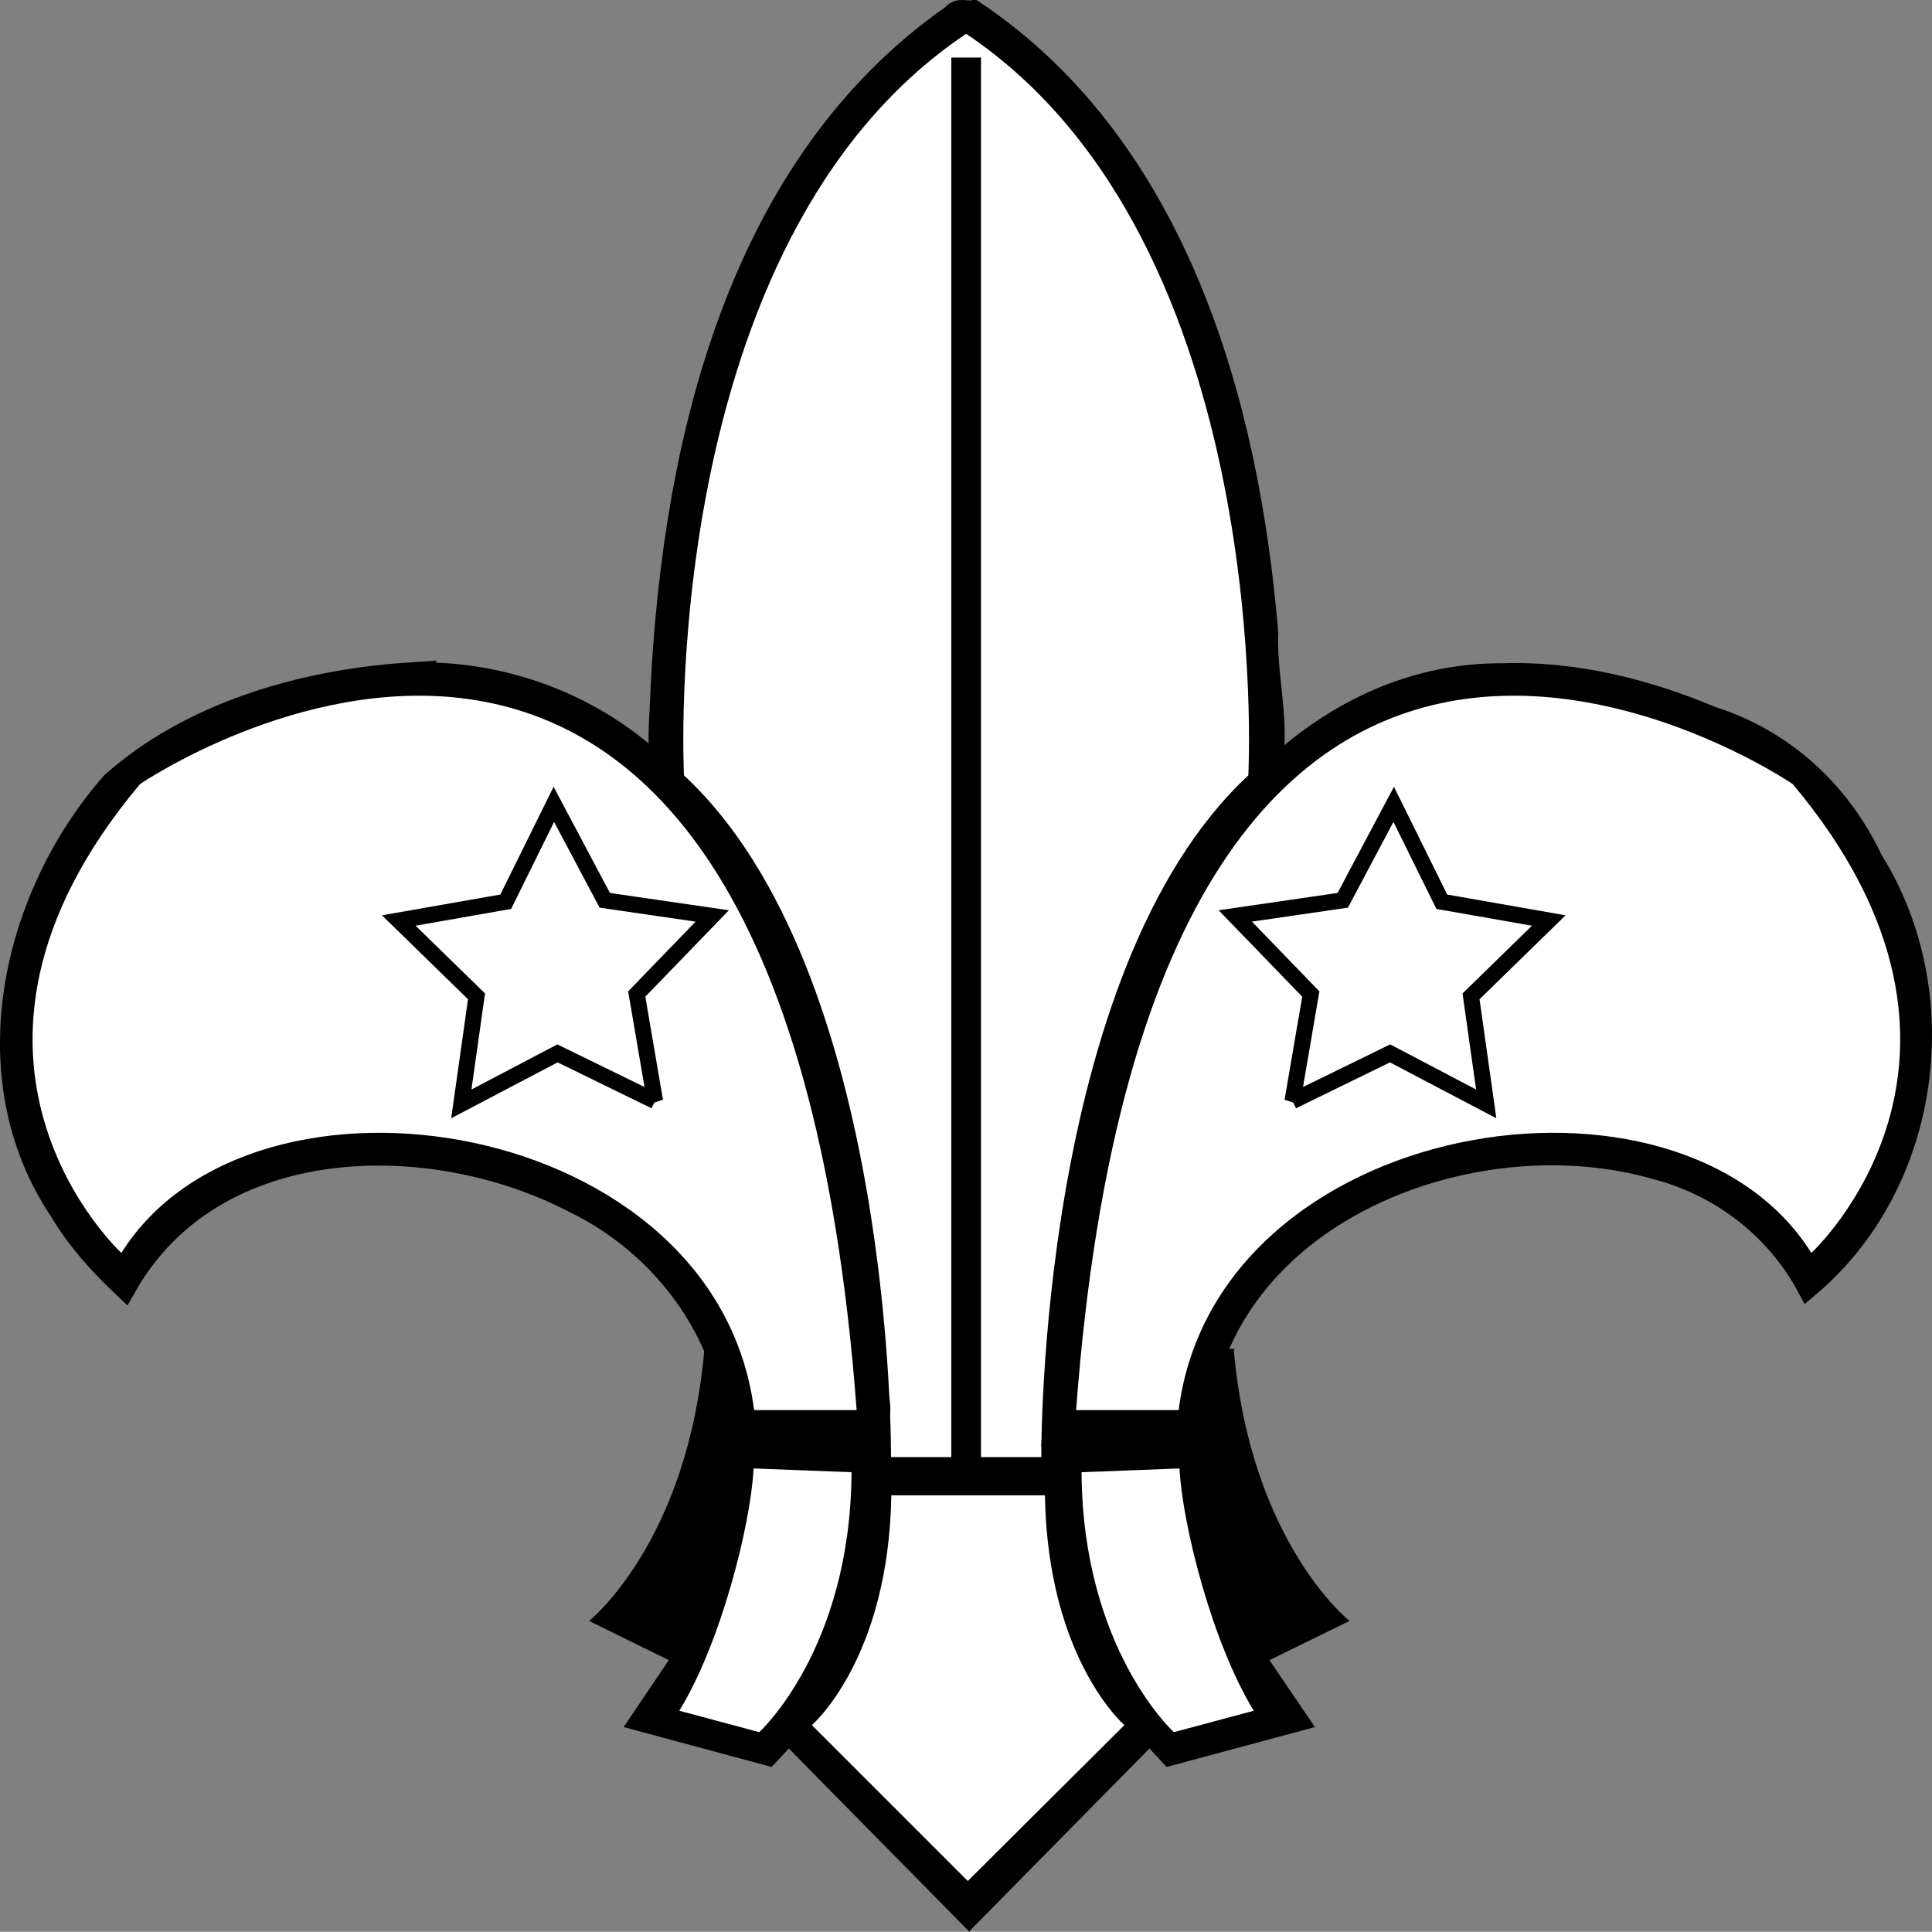
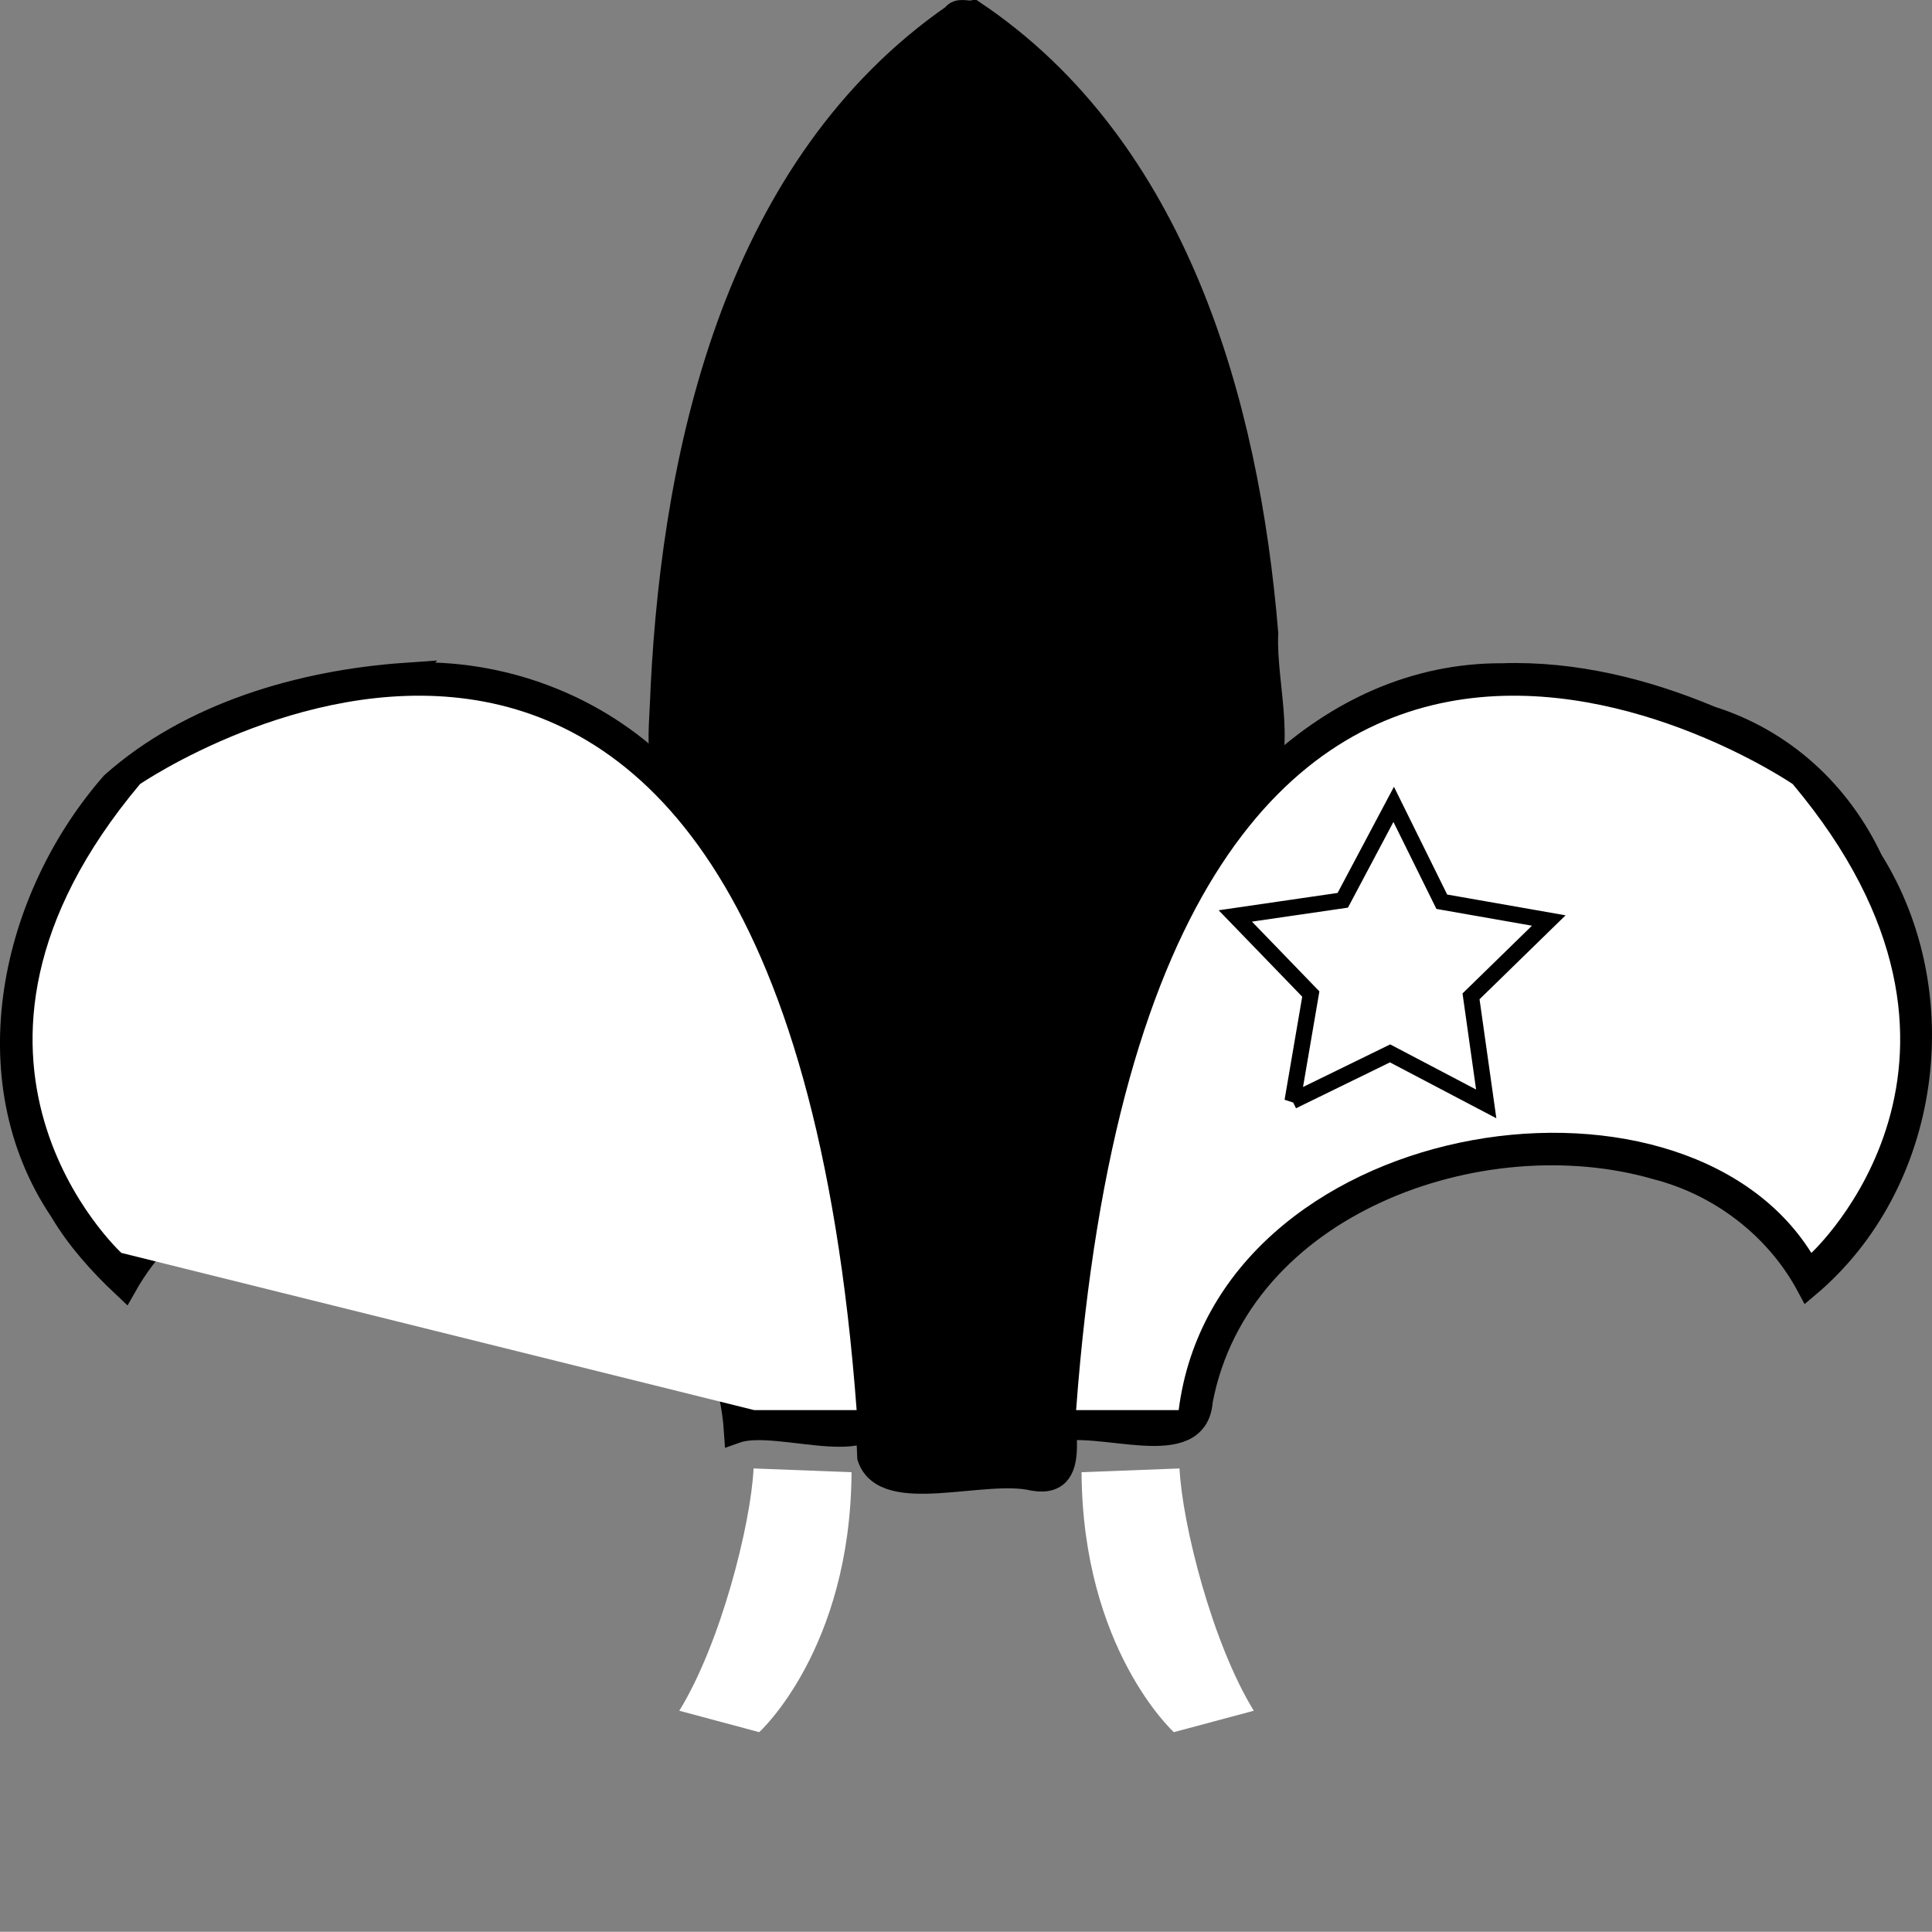
<svg xmlns="http://www.w3.org/2000/svg" xmlns:ns1="http://sodipodi.sourceforge.net/DTD/sodipodi-0.dtd" xmlns:ns2="http://www.inkscape.org/namespaces/inkscape" width="277.153" height="277.121" id="svg2" ns1:version="0.32" ns2:version="0.47 r22583" ns1:docname="World_Scout_Emblem_1920-1939[1].svg" ns2:output_extension="org.inkscape.output.svg.inkscape" version="1.0">
  <rect width="100%" height="100%" fill="#808080" stroke="none" />
  <defs id="defs4">
    <ns2:perspective ns1:type="inkscape:persp3d" ns2:vp_x="0 : 526.18109 : 1" ns2:vp_y="0 : 1000 : 0" ns2:vp_z="744.09448 : 526.18109 : 1" ns2:persp3d-origin="372.04724 : 350.78739 : 1" id="perspective10" />
    <ns2:perspective id="perspective2390" ns2:persp3d-origin="372.04724 : 350.78739 : 1" ns2:vp_z="744.09448 : 526.18109 : 1" ns2:vp_y="0 : 1000 : 0" ns2:vp_x="0 : 526.18109 : 1" ns1:type="inkscape:persp3d" />
    <ns2:perspective id="perspective2844" ns2:persp3d-origin="0.5 : 0.33333333 : 1" ns2:vp_z="1 : 0.5 : 1" ns2:vp_y="0 : 1000 : 0" ns2:vp_x="0 : 0.5 : 1" ns1:type="inkscape:persp3d" />
  </defs>
  <ns1:namedview id="base" pagecolor="#ffffff" bordercolor="#666666" borderopacity="1.0" gridtolerance="10000" guidetolerance="10" objecttolerance="10" ns2:pageopacity="0.0" ns2:pageshadow="2" ns2:zoom="1" ns2:cx="210.98215" ns2:cy="156.23501" ns2:document-units="px" ns2:current-layer="layer1" showgrid="false" ns2:window-width="1020" ns2:window-height="718" ns2:window-x="0" ns2:window-y="14" ns2:window-maximized="0" />
  <g ns2:label="Layer 1" ns2:groupmode="layer" id="layer1" transform="translate(-103.846,-265.118)">
-     <path style="fill:#000000;fill-opacity:1;fill-rule:evenodd;stroke:none" d="m 204.898,458.633 c -2.408,27.82 -16.551,39.013 -16.551,39.013 l 11.444,5.627 -6.479,9.6 21.233,5.722 2.459,-2.648 25.867,26.245 0.047,0.047 0.095,-0.189 25.725,-26.103 2.459,2.648 21.28,-5.722 -6.526,-9.6 11.491,-5.627 c -2e-5,-3e-5 -14.143,-11.143 -16.598,-38.824 l 0.095,-0.189 -0.095,0 -75.945,0 z" id="path3204" />
    <path style="fill:#000000;fill-opacity:1;fill-rule:evenodd;stroke:#000000;stroke-width:3.632;stroke-linecap:butt;stroke-linejoin:miter;stroke-miterlimit:4;stroke-opacity:1;stroke-dasharray:none" d="m 240.696,267.493 c -30.65,21.32 -39.953,61.055 -41.708,96.374 -0.196,6.852 -1.695,14.506 4.823,18.726 20.055,25.785 23.62,59.94 24.826,91.551 2.198,6.645 16.38,1.306 23.502,3.026 7.317,1.241 2.889,-9.298 4.492,-14.187 2.46,-28.994 6.703,-60.851 27.096,-83.228 4.881,-6.251 1.314,-16.062 1.673,-23.781 -2.729,-33.046 -12.989,-69.576 -41.963,-89.002 -0.908,0.194 -2.081,-0.464 -2.743,0.52 z" id="path3214" />
-     <path style="fill:#ffffff;fill-opacity:1;fill-rule:evenodd;stroke:none" d="m 242.398,269.999 c -44.525,29.93 -40.432,106.352 -40.432,106.352 30.265,28.103 29.697,97.793 29.697,97.793 l 8.654,0 0,-200.767 2.081,0 0.095,0 2.081,0 0,200.767 8.654,0 c 0,0 -0.567,-69.69 29.697,-97.793 0,0 4.093,-76.422 -40.432,-106.352 -0.022,-0.015 -0.073,0.015 -0.095,0 z" id="path2396" ns1:nodetypes="cccccccccccsc" />
    <path style="fill:#000000;fill-opacity:1;fill-rule:evenodd;stroke:#000000;stroke-width:3.48;stroke-linecap:butt;stroke-linejoin:miter;stroke-miterlimit:4;stroke-opacity:1;stroke-dasharray:none" d="m 162.055,361.928 c -14.989,1.042 -30.839,5.667 -42.04,15.653 -14.338,16.395 -20.153,42.177 -7.33,61.191 2.423,4.082 5.605,7.604 9.032,10.829 12.708,-22.524 43.975,-22.903 64.549,-12.2 12.712,6.156 22.222,18.759 23.171,33.007 6.109,-2.169 22.266,4.97 20.212,-4.771 -3.116,-31.457 -7.762,-66.271 -30.757,-89.711 -9.642,-9.581 -23.238,-14.649 -36.838,-13.997 z" id="path3210" />
-     <path style="fill:#ffffff;fill-opacity:1;fill-rule:evenodd;stroke:none" d="m 121.261,444.853 c 0,0 -30.381,-27.897 2.675,-67.258 0,0 91.465,-62.429 102.798,89.805 l -14.713,0 c -5.35,-42.036 -71.844,-52.737 -90.76,-22.547 z" id="path3175" ns1:nodetypes="ccccc" />
-     <path ns1:type="star" style="fill:#ffffff;fill-opacity:1;fill-rule:evenodd;stroke:#000000;stroke-width:1.711;stroke-linecap:butt;stroke-linejoin:miter;stroke-miterlimit:4;stroke-opacity:1;stroke-dasharray:none" id="path3177" ns1:sides="5" ns1:cx="229.05209" ns1:cy="341.46732" ns1:r1="17.585432" ns1:r2="8.9882393" ns1:arg1="1.0471976" ns1:arg2="1.6755161" ns2:flatsided="false" ns2:rounded="0" ns2:randomized="0" d="m 237.845,356.697 -9.732,-6.29 -10.827,4.13 2.975,-11.2 -7.273,-9.021 11.571,-0.631 6.332,-9.705 4.176,10.81 11.187,3.023 -8.99,7.312 0.582,11.574 z" transform="matrix(1.335,-0.16,0.16,1.335,-176.779,-15.065)" />
+     <path style="fill:#ffffff;fill-opacity:1;fill-rule:evenodd;stroke:none" d="m 121.261,444.853 c 0,0 -30.381,-27.897 2.675,-67.258 0,0 91.465,-62.429 102.798,89.805 l -14.713,0 z" id="path3175" ns1:nodetypes="ccccc" />
    <path style="fill:#000000;fill-opacity:1;fill-rule:evenodd;stroke:#000000;stroke-width:3.329;stroke-linecap:butt;stroke-linejoin:miter;stroke-miterlimit:4;stroke-opacity:1;stroke-dasharray:none" d="m 319.384,361.928 c -25.334,-0.122 -44.134,21.315 -51.923,43.505 -7.879,20.655 -11.044,42.933 -12.437,64.974 6.663,-1.886 20.504,4.473 21.138,-4.351 5.383,-28.272 40.126,-40.677 65.305,-33.386 9.162,2.355 17.245,8.516 21.753,16.929 17.474,-14.73 21.105,-41.849 9.079,-61.05 -4.637,-9.819 -12.673,-17.196 -23.03,-20.476 -9.412,-3.956 -19.598,-6.475 -29.886,-6.148 z" id="path3218" />
    <path ns1:nodetypes="ccccc" id="path3179" d="m 363.692,444.853 c 0,0 30.381,-27.897 -2.675,-67.258 0,0 -91.465,-62.429 -102.798,89.805 l 14.713,0 c 5.35,-42.036 71.844,-52.737 90.76,-22.547 z" style="fill:#ffffff;fill-opacity:1;fill-rule:evenodd;stroke:none" />
    <path transform="matrix(-1.335,-0.16,-0.16,1.335,663.853,-15.065)" d="m 237.845,356.697 -9.732,-6.29 -10.827,4.13 2.975,-11.2 -7.273,-9.021 11.571,-0.631 6.332,-9.705 4.176,10.81 11.187,3.023 -8.99,7.312 0.582,11.574 z" ns2:randomized="0" ns2:rounded="0" ns2:flatsided="false" ns1:arg2="1.6755161" ns1:arg1="1.0471976" ns1:r2="8.9882393" ns1:r1="17.585432" ns1:cy="341.46732" ns1:cx="229.05209" ns1:sides="5" id="path3181" style="fill:#ffffff;fill-opacity:1;fill-rule:evenodd;stroke:#000000;stroke-width:1.711;stroke-linecap:butt;stroke-linejoin:miter;stroke-miterlimit:4;stroke-opacity:1;stroke-dasharray:none" ns1:type="star" />
    <path style="fill:#ffffff;fill-opacity:1;fill-rule:evenodd;stroke:none" d="m 211.951,475.773 14.051,0.54 c -0.135,25.401 -13.241,37.29 -13.241,37.29 l -11.467,-3.073 c 5.928,-9.628 10.251,-26.652 10.657,-34.758 z" id="path3183" ns1:nodetypes="ccccc" />
    <path ns1:nodetypes="ccccc" id="path3185" d="m 273.051,475.773 -14.051,0.54 c 0.135,25.401 13.241,37.29 13.241,37.29 l 11.467,-3.073 c -5.928,-9.628 -10.251,-26.652 -10.657,-34.758 z" style="fill:#ffffff;fill-opacity:1;fill-rule:evenodd;stroke:none" />
-     <path style="fill:#ffffff;fill-opacity:1;fill-rule:evenodd;stroke:none" d="m 231.711,479.629 c -0.382,23.502 -11.397,32.96 -11.397,32.96 l 22.367,22.367 22.462,-22.367 c 0,-2e-5 -11.014,-9.458 -11.397,-32.96 l -10.971,0 -0.095,0 -10.971,0 z" id="path3187" ns1:nodetypes="cccccccc" />
  </g>
</svg>